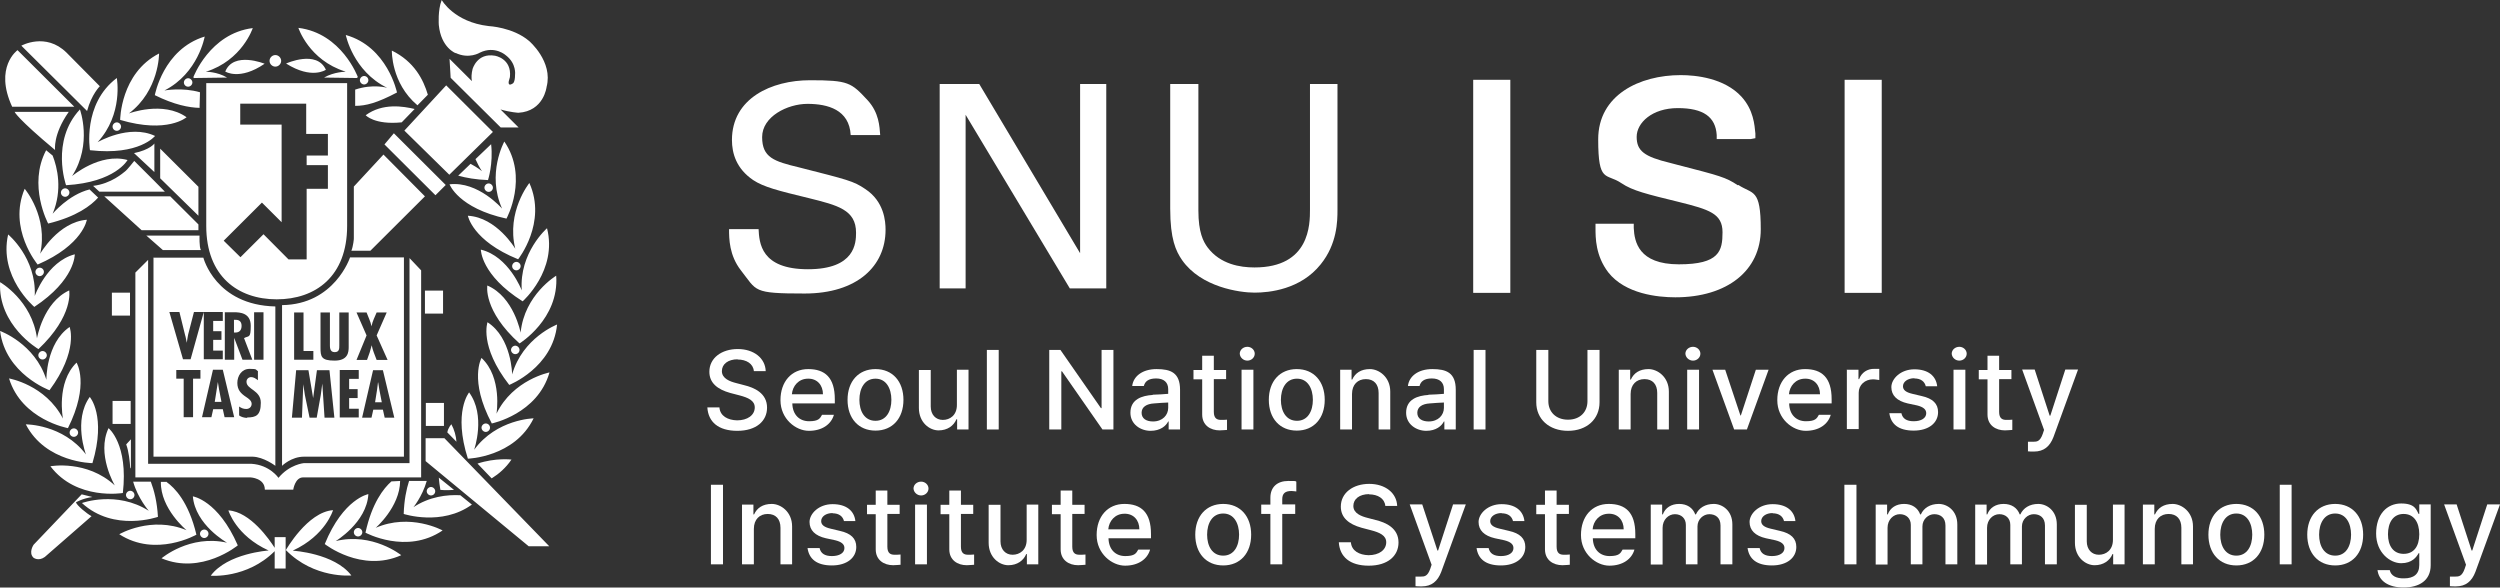
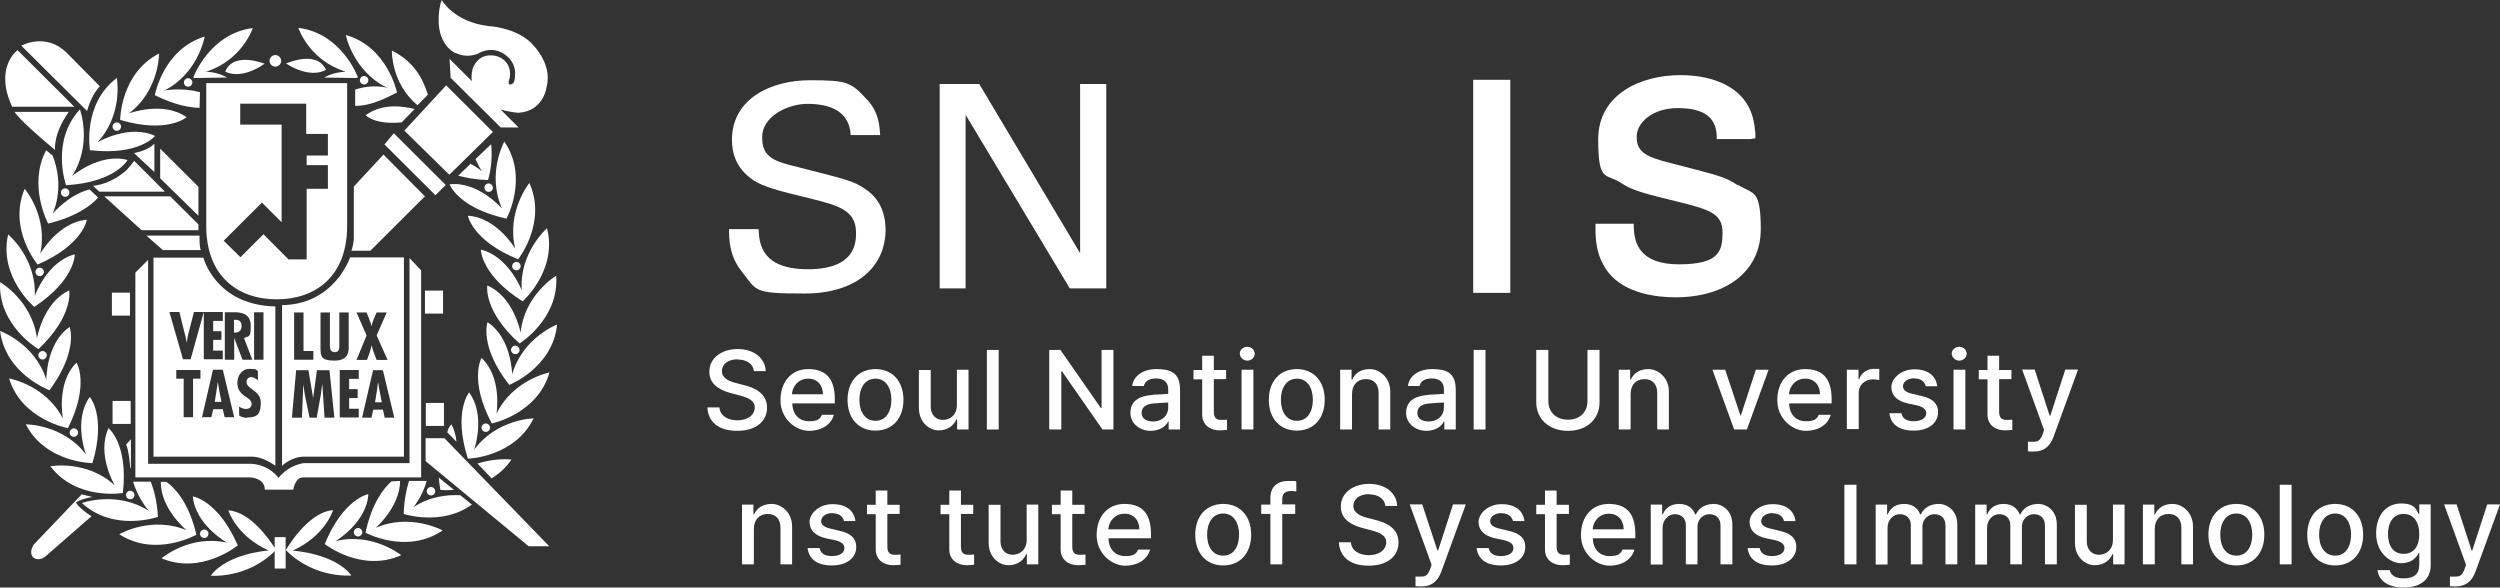
<svg xmlns="http://www.w3.org/2000/svg" width="200" height="47" viewBox="0 0 200 47" fill="none">
  <rect x="0" y="0" width="200" height="47" fill="#333333" stroke="none" />
  <path d="M60.685 18.294C60.738 19.435 60.864 21.539 64.638 21.539C68.413 21.539 68.484 19.435 68.484 18.615C68.484 16.778 66.999 16.422 64.71 15.851C62.205 15.245 61.096 14.959 60.255 14.407C58.914 13.497 58.556 12.285 58.556 11.197C58.556 7.863 61.722 6.419 64.799 6.419C67.876 6.419 68.091 6.597 69.414 8.024C70.327 9.022 70.362 10.127 70.416 10.805H68.055C67.948 8.772 66.212 8.309 64.602 8.309C62.992 8.309 60.971 9.325 60.971 10.966C60.971 12.606 61.919 12.909 63.923 13.39C67.84 14.389 68.269 14.478 69.218 15.12C70.738 16.118 70.845 17.705 70.845 18.383C70.845 21.289 68.574 23.482 64.37 23.482C60.166 23.482 60.577 23.286 59.272 21.628C58.341 20.433 58.324 19.114 58.324 18.329H60.685V18.294Z" fill="white" />
  <path d="M75.174 6.722H78.341L86.408 20.255V6.722H88.501V23.072H85.585L77.249 9.182V23.072H75.174V6.722Z" fill="white" />
-   <path d="M95.871 6.722V16.849C95.871 18.596 96.265 19.328 96.605 19.791C97.624 21.146 99.216 21.396 100.361 21.396C104.798 21.396 104.798 17.937 104.798 16.76V6.722H106.998V16.796C106.998 17.687 106.98 19.506 105.656 21.146C104.046 23.161 101.542 23.411 100.361 23.411C99.181 23.411 96.086 22.983 94.566 20.807C94.065 20.076 93.617 19.131 93.617 16.689V6.722H95.889H95.871Z" fill="white" />
  <path d="M139.018 14.817C138.052 14.175 137.605 14.068 134.153 13.176L133.616 13.034C131.541 12.535 130.933 12.071 130.933 10.948C130.933 9.824 132.167 8.648 134.224 8.648C136.281 8.648 137.247 9.361 137.337 10.805V11.126H140.056L140.431 11.055V10.68C140.36 9.985 140.288 8.808 139.322 7.738C137.945 6.241 135.673 6.009 134.457 6.009C131.165 6.009 127.856 7.596 127.856 11.144C127.856 14.692 128.482 13.818 129.716 14.656C130.611 15.262 131.756 15.53 134.296 16.154C136.729 16.76 137.802 17.081 137.802 18.579C137.802 20.077 137.551 21.146 134.314 21.146C131.076 21.146 130.754 19.328 130.7 18.24V17.901H127.641V18.258C127.641 19.025 127.641 20.451 128.661 21.788C130.02 23.518 132.614 23.785 134.027 23.785C138.177 23.785 140.861 21.646 140.861 18.347C140.861 15.049 140.235 15.566 139.072 14.799L139.018 14.817Z" fill="white" />
-   <path d="M150.538 6.384H147.569V23.429H150.538V6.384Z" fill="white" />
  <path d="M120.826 6.384H117.856V23.429H120.826V6.384Z" fill="white" />
  <path d="M59.021 28.743C58.234 28.743 57.751 29.135 57.751 29.688C57.751 30.294 58.413 30.526 58.914 30.651L59.522 30.811C60.345 31.007 61.364 31.453 61.364 32.612C61.364 33.682 60.506 34.466 58.985 34.466C57.465 34.466 56.66 33.753 56.588 32.594H57.554C57.608 33.29 58.234 33.611 58.967 33.628C59.79 33.628 60.381 33.218 60.381 32.594C60.381 32.042 59.844 31.81 59.164 31.631L58.413 31.435C57.393 31.15 56.749 30.633 56.749 29.741C56.749 28.636 57.733 27.923 59.021 27.923C60.309 27.923 61.221 28.654 61.257 29.688H60.309C60.255 29.1 59.719 28.761 59.003 28.761L59.021 28.743Z" fill="white" />
  <path d="M62.438 32.005C62.438 30.543 63.314 29.527 64.656 29.527C65.998 29.527 66.785 30.205 66.785 31.934V32.273H63.386C63.404 33.182 63.958 33.699 64.728 33.699C65.497 33.699 65.604 33.468 65.765 33.182H66.713C66.499 33.949 65.765 34.466 64.71 34.466C63.654 34.466 62.438 33.503 62.438 32.023V32.005ZM65.837 31.542C65.837 30.811 65.371 30.276 64.638 30.294C63.887 30.294 63.404 30.882 63.35 31.542H65.837Z" fill="white" />
  <path d="M67.804 31.988C67.804 30.508 68.681 29.527 70.04 29.527C71.4 29.527 72.276 30.508 72.276 31.988C72.276 33.468 71.4 34.448 70.04 34.448C68.681 34.448 67.804 33.468 67.804 31.988ZM70.04 33.664C70.899 33.664 71.311 32.897 71.311 31.988C71.311 31.078 70.899 30.294 70.04 30.294C69.164 30.294 68.752 31.078 68.752 31.988C68.752 32.897 69.164 33.664 70.04 33.664Z" fill="white" />
  <path d="M76.552 29.581H77.482V34.359H76.57V33.539H76.516C76.301 34.056 75.8 34.431 75.085 34.431C74.369 34.431 73.511 33.807 73.511 32.63V29.599H74.459V32.523C74.459 33.165 74.852 33.593 75.425 33.593C75.997 33.593 76.552 33.218 76.552 32.398V29.581Z" fill="white" />
  <path d="M79.897 34.359H78.949V27.994H79.897V34.359Z" fill="white" />
  <path d="M89.092 34.359H88.197L84.959 29.706H84.906V34.359H83.94V27.994H84.834L88.072 32.648H88.126V27.994H89.074V34.359H89.092Z" fill="white" />
  <path d="M92.204 31.578C92.526 31.578 93.242 31.524 93.456 31.506V31.132C93.456 30.597 93.117 30.276 92.49 30.276C91.864 30.276 91.596 30.526 91.507 30.882H90.576C90.666 30.098 91.399 29.527 92.526 29.527C93.653 29.527 94.404 29.812 94.404 31.185V34.359H93.492V33.717H93.456C93.278 34.074 92.83 34.466 92.043 34.466C91.256 34.466 90.433 33.949 90.433 33.022C90.433 31.934 91.363 31.649 92.222 31.595L92.204 31.578ZM92.24 33.717C93.009 33.717 93.456 33.2 93.456 32.63V32.202C93.242 32.202 92.544 32.255 92.329 32.273C91.721 32.309 91.328 32.558 91.328 33.022C91.328 33.485 91.703 33.717 92.24 33.717Z" fill="white" />
  <path d="M98.089 30.329H97.106V32.95C97.106 33.485 97.374 33.592 97.678 33.592C97.821 33.592 98.018 33.592 98.161 33.574V34.394C98.036 34.394 97.839 34.43 97.571 34.43C96.837 34.43 96.175 34.02 96.175 33.164V30.347H95.478V29.598H96.175V28.457H97.106V29.598H98.089V30.347V30.329Z" fill="white" />
  <path d="M99.789 27.744C100.111 27.744 100.379 27.994 100.379 28.297C100.379 28.6 100.111 28.85 99.789 28.85C99.467 28.85 99.198 28.6 99.181 28.297C99.181 27.994 99.449 27.744 99.789 27.744ZM99.324 29.581H100.272V34.359H99.324V29.581Z" fill="white" />
  <path d="M101.506 31.988C101.506 30.508 102.383 29.527 103.742 29.527C105.102 29.527 105.978 30.508 105.978 31.988C105.978 33.468 105.102 34.448 103.742 34.448C102.383 34.448 101.506 33.468 101.506 31.988ZM103.76 33.664C104.619 33.664 105.03 32.897 105.03 31.988C105.03 31.078 104.619 30.294 103.76 30.294C102.884 30.294 102.472 31.078 102.472 31.988C102.472 32.897 102.884 33.664 103.76 33.664Z" fill="white" />
  <path d="M108.161 34.359H107.213V29.581H108.125V30.365H108.179C108.411 29.848 108.876 29.527 109.592 29.527C110.307 29.527 111.22 30.151 111.22 31.328V34.359H110.289V31.435C110.289 30.74 109.914 30.329 109.27 30.329C108.626 30.329 108.161 30.757 108.161 31.524V34.359Z" fill="white" />
  <path d="M114.261 31.578C114.583 31.578 115.298 31.524 115.513 31.506V31.132C115.513 30.597 115.173 30.276 114.547 30.276C113.921 30.276 113.652 30.526 113.563 30.882H112.633C112.722 30.098 113.456 29.527 114.583 29.527C115.71 29.527 116.461 29.812 116.461 31.185V34.359H115.549V33.717H115.513C115.334 34.074 114.887 34.466 114.1 34.466C113.313 34.466 112.49 33.949 112.49 33.022C112.49 31.934 113.42 31.649 114.279 31.595L114.261 31.578ZM114.296 33.717C115.066 33.717 115.513 33.2 115.513 32.63V32.202C115.298 32.202 114.601 32.255 114.386 32.273C113.778 32.309 113.384 32.558 113.384 33.022C113.384 33.485 113.76 33.717 114.296 33.717Z" fill="white" />
  <path d="M118.84 34.359H117.892V27.994H118.84V34.359Z" fill="white" />
  <path d="M127.963 27.994V32.184C127.963 33.521 126.961 34.466 125.441 34.466C123.92 34.466 122.901 33.521 122.901 32.184V27.994H123.867V32.095C123.867 32.951 124.475 33.575 125.441 33.575C126.407 33.575 126.997 32.951 126.997 32.095V27.994H127.963Z" fill="white" />
  <path d="M130.45 34.359H129.502V29.581H130.414V30.365H130.468C130.7 29.848 131.165 29.527 131.881 29.527C132.596 29.527 133.509 30.151 133.509 31.328V34.359H132.578V31.435C132.578 30.74 132.203 30.329 131.559 30.329C130.915 30.329 130.45 30.757 130.45 31.524V34.359Z" fill="white" />
-   <path d="M135.441 27.744C135.763 27.744 136.031 27.994 136.031 28.297C136.031 28.6 135.763 28.85 135.441 28.85C135.119 28.85 134.85 28.6 134.832 28.297C134.832 27.994 135.101 27.744 135.441 27.744ZM134.975 29.581H135.924V34.359H134.975V29.581Z" fill="white" />
  <path d="M139.752 34.359H138.732L136.997 29.581H138.016L139.233 33.236H139.269L140.467 29.581H141.487L139.752 34.359Z" fill="white" />
  <path d="M142.184 32.005C142.184 30.543 143.061 29.527 144.403 29.527C145.744 29.527 146.531 30.205 146.531 31.934V32.273H143.133C143.15 33.182 143.705 33.699 144.474 33.699C145.243 33.699 145.351 33.468 145.512 33.182H146.46C146.245 33.949 145.512 34.466 144.456 34.466C143.401 34.466 142.184 33.503 142.184 32.023V32.005ZM145.601 31.542C145.601 30.811 145.136 30.276 144.403 30.294C143.651 30.294 143.168 30.882 143.115 31.542H145.601Z" fill="white" />
  <path d="M147.766 29.581H148.678V30.33H148.732C148.911 29.812 149.394 29.491 149.948 29.509C150.055 29.509 150.252 29.509 150.342 29.509V30.401C150.27 30.401 150.038 30.347 149.841 30.347C149.197 30.347 148.696 30.793 148.696 31.417V34.324H147.748V29.545L147.766 29.581Z" fill="white" />
  <path d="M153.15 30.258C152.613 30.258 152.238 30.543 152.238 30.9C152.238 31.185 152.452 31.381 152.989 31.506L153.74 31.684C154.617 31.881 155.046 32.291 155.046 32.968C155.046 33.824 154.313 34.448 153.096 34.448C151.88 34.448 151.272 33.931 151.147 33.057H152.113C152.202 33.485 152.524 33.699 153.096 33.699C153.705 33.699 154.098 33.45 154.098 33.057C154.098 32.754 153.866 32.558 153.365 32.433L152.613 32.273C151.755 32.077 151.308 31.631 151.308 30.971C151.308 30.312 152.041 29.545 153.15 29.545C154.259 29.545 154.885 30.08 154.975 30.9H154.062C153.973 30.526 153.669 30.276 153.15 30.276V30.258Z" fill="white" />
  <path d="M156.746 27.744C157.068 27.744 157.336 27.994 157.336 28.297C157.336 28.6 157.068 28.85 156.746 28.85C156.424 28.85 156.155 28.6 156.137 28.297C156.137 27.994 156.406 27.744 156.746 27.744ZM156.281 29.581H157.229V34.359H156.281V29.581Z" fill="white" />
  <path d="M160.914 30.329H159.93V32.95C159.93 33.485 160.198 33.592 160.502 33.592C160.645 33.592 160.842 33.592 160.985 33.574V34.394C160.86 34.394 160.663 34.43 160.395 34.43C159.661 34.43 159 34.02 159 33.164V30.347H158.302V29.598H159V28.457H159.93V29.598H160.914V30.347V30.329Z" fill="white" />
  <path d="M162.237 36.124V35.339C162.345 35.339 162.524 35.339 162.667 35.339C162.953 35.339 163.203 35.322 163.418 34.715L163.525 34.394L161.772 29.562H162.774L163.973 33.253H164.026L165.225 29.562H166.244L164.277 34.965C163.99 35.714 163.507 36.124 162.72 36.124C162.524 36.124 162.345 36.124 162.219 36.106L162.237 36.124Z" fill="white" />
-   <path d="M57.84 45.147H56.874V38.781H57.84V45.147Z" fill="white" />
  <path d="M60.309 45.146H59.361V40.368H60.273V41.152H60.327C60.559 40.635 61.025 40.314 61.74 40.314C62.456 40.314 63.368 40.938 63.368 42.115V45.146H62.438V42.222C62.438 41.527 62.062 41.117 61.418 41.117C60.774 41.117 60.309 41.545 60.309 42.311V45.146Z" fill="white" />
  <path d="M66.606 41.045C66.069 41.045 65.694 41.331 65.694 41.687C65.694 41.972 65.908 42.169 66.445 42.293L67.196 42.472C68.073 42.668 68.502 43.078 68.502 43.755C68.502 44.611 67.769 45.235 66.552 45.235C65.336 45.235 64.728 44.718 64.602 43.845H65.568C65.658 44.273 65.98 44.486 66.552 44.486C67.16 44.486 67.554 44.237 67.554 43.845C67.554 43.541 67.321 43.345 66.82 43.221L66.069 43.06C65.21 42.864 64.763 42.418 64.763 41.758C64.763 41.099 65.497 40.332 66.606 40.332C67.715 40.332 68.341 40.867 68.43 41.687H67.518C67.429 41.313 67.125 41.063 66.606 41.063V41.045Z" fill="white" />
  <path d="M71.972 41.116H70.989V43.737C70.989 44.272 71.257 44.379 71.561 44.379C71.704 44.379 71.901 44.379 72.044 44.361V45.181C71.919 45.181 71.722 45.217 71.454 45.217C70.72 45.217 70.058 44.807 70.058 43.951V41.134H69.361V40.385H70.058V39.244H70.989V40.385H71.972V41.134V41.116Z" fill="white" />
-   <path d="M73.69 38.531C74.012 38.531 74.28 38.781 74.28 39.084C74.28 39.387 74.012 39.637 73.69 39.637C73.368 39.637 73.099 39.387 73.081 39.084C73.081 38.781 73.35 38.531 73.69 38.531ZM73.207 40.368H74.155V45.146H73.207V40.368Z" fill="white" />
  <path d="M77.858 41.116H76.874V43.737C76.874 44.272 77.142 44.379 77.446 44.379C77.589 44.379 77.786 44.379 77.929 44.361V45.181C77.804 45.181 77.607 45.217 77.339 45.217C76.605 45.217 75.944 44.807 75.944 43.951V41.134H75.246V40.385H75.944V39.244H76.874V40.385H77.858V41.134V41.116Z" fill="white" />
  <path d="M82.133 40.368H83.063V45.147H82.151V44.326H82.097C81.882 44.843 81.382 45.218 80.666 45.218C79.951 45.218 79.092 44.594 79.092 43.417V40.386H80.04V43.31C80.04 43.952 80.434 44.38 81.006 44.38C81.578 44.38 82.133 44.005 82.133 43.185V40.368Z" fill="white" />
  <path d="M86.766 41.116H85.782V43.737C85.782 44.272 86.05 44.379 86.355 44.379C86.498 44.379 86.695 44.379 86.838 44.361V45.181C86.712 45.181 86.516 45.217 86.247 45.217C85.514 45.217 84.852 44.807 84.852 43.951V41.134H84.154V40.385H84.852V39.244H85.782V40.385H86.766V41.134V41.116Z" fill="white" />
  <path d="M87.732 42.793C87.732 41.331 88.609 40.314 89.95 40.314C91.292 40.314 92.079 40.992 92.079 42.721V43.06H88.68C88.698 43.969 89.253 44.486 90.022 44.486C90.791 44.486 90.898 44.255 91.059 43.969H92.007C91.793 44.736 91.059 45.253 90.004 45.253C88.948 45.253 87.732 44.29 87.732 42.81V42.793ZM91.149 42.347C91.149 41.616 90.684 41.081 89.95 41.099C89.199 41.099 88.716 41.687 88.662 42.347H91.149Z" fill="white" />
  <path d="M95.621 42.775C95.621 41.295 96.497 40.314 97.857 40.314C99.216 40.314 100.093 41.295 100.093 42.775C100.093 44.255 99.216 45.235 97.857 45.235C96.497 45.235 95.621 44.255 95.621 42.775ZM97.857 44.451C98.716 44.451 99.127 43.684 99.127 42.775C99.127 41.865 98.716 41.081 97.857 41.081C96.98 41.081 96.569 41.865 96.569 42.775C96.569 43.684 96.98 44.451 97.857 44.451Z" fill="white" />
  <path d="M103.617 41.116H102.58V45.146H101.631V41.116H100.898V40.367H101.631V39.815C101.631 38.959 102.186 38.477 103.062 38.477C103.939 38.477 103.528 38.495 103.706 38.531V39.316C103.528 39.298 103.402 39.28 103.313 39.28C102.812 39.28 102.58 39.476 102.58 39.94V40.35H103.617V41.116Z" fill="white" />
  <path d="M109.538 39.53C108.751 39.53 108.268 39.922 108.268 40.475C108.268 41.081 108.93 41.313 109.431 41.438L110.039 41.598C110.862 41.794 111.881 42.24 111.881 43.399C111.881 44.469 111.023 45.254 109.502 45.254C107.982 45.254 107.177 44.54 107.105 43.381H108.071C108.125 44.077 108.751 44.398 109.484 44.416C110.307 44.416 110.898 44.005 110.898 43.381C110.898 42.829 110.361 42.597 109.681 42.419L108.93 42.222C107.91 41.937 107.266 41.42 107.266 40.529C107.266 39.423 108.25 38.71 109.538 38.71C110.826 38.71 111.738 39.441 111.774 40.475H110.826C110.772 39.887 110.236 39.548 109.52 39.548L109.538 39.53Z" fill="white" />
  <path d="M113.241 46.911V46.127C113.348 46.127 113.527 46.127 113.67 46.127C113.957 46.127 114.207 46.109 114.422 45.502L114.529 45.181L112.776 40.35H113.778L114.994 44.04H115.048L116.246 40.35H117.266L115.298 45.752C115.012 46.501 114.529 46.911 113.742 46.911C113.545 46.911 113.366 46.911 113.241 46.893V46.911Z" fill="white" />
  <path d="M120.128 41.045C119.591 41.045 119.216 41.331 119.216 41.687C119.216 41.972 119.43 42.169 119.967 42.293L120.718 42.472C121.595 42.668 122.024 43.078 122.024 43.755C122.024 44.611 121.291 45.235 120.074 45.235C118.858 45.235 118.25 44.718 118.125 43.845H119.091C119.18 44.273 119.502 44.486 120.074 44.486C120.683 44.486 121.076 44.237 121.076 43.845C121.076 43.541 120.844 43.345 120.343 43.221L119.591 43.06C118.733 42.864 118.286 42.418 118.286 41.758C118.286 41.099 119.019 40.332 120.128 40.332C121.237 40.332 121.863 40.867 121.953 41.687H121.04C120.951 41.313 120.647 41.063 120.128 41.063V41.045Z" fill="white" />
  <path d="M125.512 41.116H124.529V43.737C124.529 44.272 124.797 44.379 125.101 44.379C125.244 44.379 125.441 44.379 125.584 44.361V45.181C125.459 45.181 125.262 45.217 124.994 45.217C124.26 45.217 123.598 44.807 123.598 43.951V41.134H122.901V40.385H123.598V39.244H124.529V40.385H125.512V41.134V41.116Z" fill="white" />
  <path d="M126.478 42.793C126.478 41.331 127.355 40.314 128.697 40.314C130.038 40.314 130.825 40.992 130.825 42.721V43.06H127.427C127.444 43.969 127.999 44.486 128.768 44.486C129.537 44.486 129.645 44.255 129.806 43.969H130.754C130.539 44.736 129.806 45.253 128.75 45.253C127.695 45.253 126.478 44.29 126.478 42.81V42.793ZM129.895 42.347C129.895 41.616 129.43 41.081 128.697 41.099C127.945 41.099 127.462 41.687 127.409 42.347H129.895Z" fill="white" />
  <path d="M132.06 40.368H132.972V41.152H133.026C133.222 40.617 133.705 40.314 134.331 40.314C134.958 40.314 135.423 40.617 135.619 41.152H135.673C135.906 40.635 136.424 40.314 137.104 40.314C137.784 40.314 138.589 40.849 138.589 41.955V45.146H137.641V42.044C137.641 41.402 137.229 41.135 136.746 41.135C136.263 41.135 135.798 41.545 135.798 42.115V45.146H134.868V41.99C134.868 41.473 134.51 41.135 133.992 41.135C133.473 41.135 133.008 41.58 133.008 42.222V45.164H132.06V40.368Z" fill="white" />
  <path d="M141.809 41.045C141.272 41.045 140.897 41.331 140.897 41.687C140.897 41.972 141.111 42.169 141.648 42.293L142.399 42.472C143.276 42.668 143.705 43.078 143.705 43.755C143.705 44.611 142.972 45.235 141.755 45.235C140.539 45.235 139.931 44.718 139.805 43.845H140.771C140.861 44.273 141.183 44.486 141.755 44.486C142.363 44.486 142.757 44.237 142.757 43.845C142.757 43.541 142.524 43.345 142.023 43.221L141.272 43.06C140.414 42.864 139.966 42.418 139.966 41.758C139.966 41.099 140.7 40.332 141.809 40.332C142.918 40.332 143.544 40.867 143.633 41.687H142.721C142.632 41.313 142.328 41.063 141.809 41.063V41.045Z" fill="white" />
  <path d="M148.517 45.147H147.551V38.781H148.517V45.147Z" fill="white" />
  <path d="M150.055 40.368H150.968V41.152H151.021C151.218 40.617 151.701 40.314 152.327 40.314C152.953 40.314 153.418 40.617 153.615 41.152H153.669C153.901 40.635 154.42 40.314 155.1 40.314C155.78 40.314 156.585 40.849 156.585 41.955V45.146H155.637V42.044C155.637 41.402 155.225 41.135 154.742 41.135C154.259 41.135 153.794 41.545 153.794 42.115V45.146H152.864V41.99C152.864 41.473 152.506 41.135 151.987 41.135C151.469 41.135 151.004 41.58 151.004 42.222V45.164H150.055V40.368Z" fill="white" />
  <path d="M158.016 40.368H158.928V41.152H158.982C159.179 40.617 159.662 40.314 160.288 40.314C160.914 40.314 161.379 40.617 161.576 41.152H161.629C161.862 40.635 162.381 40.314 163.06 40.314C163.74 40.314 164.545 40.849 164.545 41.955V45.146H163.597V42.044C163.597 41.402 163.186 41.135 162.703 41.135C162.22 41.135 161.754 41.545 161.754 42.115V45.146H160.824V41.99C160.824 41.473 160.466 41.135 159.948 41.135C159.429 41.135 158.964 41.58 158.964 42.222V45.164H158.016V40.368Z" fill="white" />
  <path d="M169.035 40.368H169.965V45.147H169.053V44.326H168.999C168.785 44.843 168.284 45.218 167.568 45.218C166.853 45.218 165.994 44.594 165.994 43.417V40.386H166.942V43.31C166.942 43.952 167.336 44.38 167.908 44.38C168.48 44.38 169.035 44.005 169.035 43.185V40.368Z" fill="white" />
  <path d="M172.38 45.146H171.432V40.368H172.344V41.152H172.398C172.631 40.635 173.096 40.314 173.811 40.314C174.527 40.314 175.439 40.938 175.439 42.115V45.146H174.509V42.222C174.509 41.527 174.133 41.117 173.489 41.117C172.845 41.117 172.38 41.545 172.38 42.311V45.146Z" fill="white" />
  <path d="M176.673 42.775C176.673 41.295 177.55 40.314 178.909 40.314C180.269 40.314 181.146 41.295 181.146 42.775C181.146 44.255 180.269 45.235 178.909 45.235C177.55 45.235 176.673 44.255 176.673 42.775ZM178.909 44.451C179.768 44.451 180.18 43.684 180.18 42.775C180.18 41.865 179.768 41.081 178.909 41.081C178.033 41.081 177.621 41.865 177.621 42.775C177.621 43.684 178.033 44.451 178.909 44.451Z" fill="white" />
  <path d="M183.328 45.147H182.38V38.781H183.328V45.147Z" fill="white" />
  <path d="M184.58 42.775C184.58 41.295 185.457 40.314 186.816 40.314C188.176 40.314 189.052 41.295 189.052 42.775C189.052 44.255 188.176 45.235 186.816 45.235C185.457 45.235 184.58 44.255 184.58 42.775ZM186.816 44.451C187.675 44.451 188.086 43.684 188.086 42.775C188.086 41.865 187.675 41.081 186.816 41.081C185.94 41.081 185.528 41.865 185.528 42.775C185.528 43.684 185.94 44.451 186.816 44.451Z" fill="white" />
  <path d="M190.215 45.609H191.181C191.27 46.055 191.7 46.287 192.326 46.269C193.077 46.269 193.542 45.948 193.542 45.199V44.254H193.489C193.328 44.557 192.97 45.057 192.093 45.057C191.217 45.057 190.09 44.219 190.09 42.685C190.09 41.152 190.948 40.278 192.093 40.278C193.238 40.278 193.31 40.813 193.489 41.116H193.542V40.35H194.455V45.217C194.455 46.447 193.524 47 192.29 47C191.056 47 190.286 46.465 190.197 45.574L190.215 45.609ZM192.29 44.308C193.095 44.308 193.542 43.719 193.542 42.739C193.542 41.758 193.095 41.116 192.29 41.116C191.449 41.116 191.038 41.812 191.038 42.739C191.038 43.666 191.467 44.308 192.29 44.308Z" fill="white" />
  <path d="M195.993 46.911V46.127C196.1 46.127 196.279 46.127 196.422 46.127C196.709 46.127 196.959 46.109 197.174 45.502L197.281 45.181L195.528 40.35H196.53L197.728 44.04H197.782L198.98 40.35H200L198.032 45.752C197.746 46.501 197.263 46.911 196.476 46.911C196.279 46.911 196.1 46.911 195.975 46.893L195.993 46.911Z" fill="white" />
  <path d="M26.071 5.581C25.337 3.958 22.887 5.082 22.887 5.082C24.944 6.383 26.071 5.581 26.071 5.581ZM22.028 5.331C22.278 5.331 22.493 5.117 22.493 4.868C22.493 4.618 22.278 4.404 22.028 4.404C21.777 4.404 21.563 4.618 21.563 4.868C21.563 5.117 21.777 5.331 22.028 5.331ZM27.627 5.741C27.627 5.741 26.733 5.741 25.927 6.205L28.539 6.241L28.629 6.169C28.629 6.169 27.341 2.657 23.87 2.229C23.87 2.229 24.711 4.814 27.627 5.723M29.469 6.419C29.469 6.223 29.308 6.08 29.13 6.08C28.951 6.08 28.79 6.241 28.79 6.419C28.79 6.597 28.951 6.758 29.13 6.758C29.308 6.758 29.469 6.597 29.469 6.419ZM15.552 6.241L18.164 6.205C17.359 5.723 16.465 5.741 16.465 5.741C19.38 4.832 20.221 2.247 20.221 2.247C16.769 2.675 15.463 6.187 15.463 6.187L15.552 6.258M14.711 6.597C14.711 6.793 14.872 6.936 15.051 6.936C15.23 6.936 15.391 6.775 15.391 6.597C15.391 6.419 15.23 6.258 15.051 6.258C14.872 6.258 14.711 6.419 14.711 6.597ZM14.926 9.379C13.048 8.041 10.311 9.075 10.311 9.075C12.744 7.239 12.726 4.279 12.726 4.279C9.631 5.866 9.613 9.593 9.613 9.593C13.406 10.716 14.926 9.379 14.926 9.379ZM15.964 8.648L15.999 7.382C14.586 6.972 13.155 7.239 13.155 7.239C15.874 5.848 16.375 2.924 16.375 2.924C13.048 3.94 12.386 7.613 12.386 7.613C13.924 8.38 15.123 8.612 15.982 8.63M30.972 7.025C30.972 7.025 29.845 6.686 28.414 7.168V8.469C29.273 8.469 30.167 8.237 31.759 7.399C31.759 7.399 31.008 3.744 27.663 2.799C27.663 2.799 28.235 5.688 30.972 7.025ZM18.021 5.723C18.021 5.723 19.166 6.472 21.169 5.099C21.169 5.099 18.683 4.083 18.021 5.723ZM35.444 23.25H33.995V25.087H35.444V23.25ZM31.509 10.662L30.757 11.554L34.836 15.619L35.659 14.799L31.509 10.662ZM39.433 10.555L35.695 6.829L32.349 10.448L35.945 13.979L39.433 10.555ZM9.005 10.127C9.005 10.324 9.166 10.466 9.345 10.466C9.524 10.466 9.685 10.306 9.685 10.127C9.685 9.949 9.524 9.789 9.345 9.789C9.166 9.789 9.005 9.949 9.005 10.127ZM36.643 14.05C37.287 14.228 38.074 14.371 39.04 14.407C39.04 14.407 39.469 13.105 39.29 11.536L38.038 12.731C38.181 13.052 38.342 13.373 38.557 13.694C38.557 13.694 38.217 13.408 37.644 13.105L36.643 14.068V14.05ZM35.516 32.237H34.067V34.073H35.516V32.237ZM33.387 8.434L34.228 7.578C33.87 6.365 33.136 4.921 31.348 4.047C31.348 4.047 31.276 6.633 33.387 8.416M40.972 21.289C40.972 21.485 41.133 21.628 41.312 21.628C41.49 21.628 41.651 21.467 41.651 21.289C41.651 21.111 41.49 20.95 41.312 20.95C41.133 20.95 40.972 21.111 40.972 21.289ZM36.428 4.226C37.519 4.761 38.396 4.208 38.396 4.208C39.612 3.62 40.489 4.44 40.489 4.44C41.33 5.099 41.204 5.973 41.204 5.973C41.204 6.633 41.008 6.686 41.008 6.686C40.596 6.954 40.703 6.49 40.703 6.49L40.793 6.169C40.954 4.671 39.594 4.458 39.594 4.458C38.163 4.208 37.805 5.527 37.805 5.527C37.716 5.884 37.698 6.223 37.752 6.49L35.963 4.707L36.052 6.223L40.059 10.199H41.49L40.041 8.755C40.811 8.986 41.473 9.022 41.473 9.022C43.512 8.897 43.727 6.954 43.727 6.954C44.263 4.921 42.331 3.281 42.331 3.281C41.043 2.175 39.093 2.086 39.093 2.086C36.321 1.765 35.337 0 35.337 0C35.015 0.802 35.104 1.997 35.104 1.997C35.283 3.833 36.464 4.261 36.464 4.261M41.455 20.736C41.455 20.736 43.78 17.812 42.349 14.639C42.349 14.639 40.489 16.939 41.222 19.898C41.222 19.898 39.737 17.384 37.43 17.259C37.43 17.259 37.788 19.256 41.437 20.736M39.093 15.352C39.29 15.352 39.433 15.191 39.433 15.013C39.433 14.835 39.272 14.674 39.093 14.674C38.914 14.674 38.754 14.835 38.754 15.013C38.754 15.191 38.914 15.352 39.093 15.352ZM32.135 9.789L33.172 8.719C32.278 8.505 30.614 8.22 29.255 9.218C29.255 9.218 29.952 10.003 32.117 9.789M40.525 17.473C40.525 17.473 42.313 14.193 40.346 11.322C40.346 11.322 38.914 13.907 40.167 16.689C40.167 16.689 38.253 14.478 35.963 14.745C35.963 14.745 36.661 16.653 40.525 17.491M28.307 42.578C28.307 42.774 28.468 42.917 28.646 42.917C28.825 42.917 28.986 42.756 28.986 42.578C28.986 42.4 28.825 42.239 28.646 42.239C28.468 42.239 28.307 42.4 28.307 42.578ZM30.042 42.239C30.042 42.239 31.992 40.563 32.01 38.477L31.312 38.513C30.686 39.066 29.756 40.242 29.237 42.614C29.237 42.614 32.528 44.397 35.408 42.435C35.408 42.435 32.815 41.009 30.024 42.239M26.822 43.309C26.822 43.309 29.344 41.812 29.469 39.529C29.469 39.529 27.466 39.886 25.981 43.523C25.981 43.523 28.915 45.841 32.099 44.415C32.099 44.415 29.791 42.56 26.84 43.291M23.441 44.04C26.053 42.828 26.643 40.813 26.643 40.813C24.604 40.956 22.869 44.005 22.869 44.005C25.14 46.322 28.11 46.037 28.11 46.037C26.75 44.254 23.459 44.058 23.459 44.058M21.974 42.97V43.826C21.581 43.202 20.024 40.938 18.271 40.831C18.271 40.831 18.862 42.846 21.491 44.04C21.491 44.04 18.2 44.254 16.858 46.055C16.858 46.055 19.738 46.322 21.974 44.094V45.484H22.851V42.97H21.974ZM34.049 35.054V36.89L42.295 43.701H43.941L35.551 35.054H34.049ZM33.029 40.635C33.029 40.635 33.781 39.743 34.138 38.477H32.725C32.511 39.137 32.332 40.011 32.296 41.116C32.296 41.116 35.337 42.115 37.752 40.367L36.822 39.618C35.784 39.565 34.353 39.708 33.011 40.617M16.679 42.703C16.679 42.507 16.518 42.364 16.339 42.364C16.16 42.364 15.999 42.525 15.999 42.703C15.999 42.881 16.16 43.042 16.339 43.042C16.518 43.042 16.679 42.881 16.679 42.703ZM39.719 33.093C39.719 33.093 40.203 30.204 38.521 28.635C38.521 28.635 37.501 30.4 39.344 33.877C39.344 33.877 43.011 33.128 43.959 29.794C43.959 29.794 41.043 30.365 39.719 33.093ZM36.321 39.19L35.104 38.21C35.122 38.513 35.176 38.852 35.23 39.19C35.23 39.19 35.659 39.244 36.321 39.19ZM34.478 39.636C34.675 39.636 34.818 39.476 34.818 39.297C34.818 39.119 34.657 38.959 34.478 38.959C34.299 38.959 34.138 39.119 34.138 39.297C34.138 39.476 34.299 39.636 34.478 39.636ZM5.57 34.608C5.57 34.804 5.731 34.947 5.91 34.947C6.089 34.947 6.25 34.786 6.25 34.608C6.25 34.43 6.089 34.269 5.91 34.269C5.731 34.269 5.57 34.43 5.57 34.608ZM3.066 27.94C5.928 25.23 5.535 23.233 5.535 23.233C3.442 24.195 2.959 27.066 2.959 27.066C2.565 24.035 0.007 22.573 0.007 22.573C-0.172 26.032 3.066 27.922 3.066 27.922M3.066 28.421C3.066 28.617 3.227 28.76 3.406 28.76C3.585 28.76 3.746 28.599 3.746 28.421C3.746 28.243 3.585 28.082 3.406 28.082C3.227 28.082 3.066 28.243 3.066 28.421ZM7.985 6.9L5.32 4.208C3.656 2.568 1.707 3.655 1.707 3.655L6.966 8.879C7.324 7.542 7.985 6.9 7.985 6.9ZM5.946 8.541L1.402 4.012C1.402 4.012 -0.494 5.367 0.973 8.541H5.946ZM3.96 31.22C6.304 28.047 5.57 26.157 5.57 26.157C3.674 27.458 3.71 30.382 3.71 30.382C2.798 27.476 0.007 26.478 0.007 26.478C0.436 29.919 3.96 31.22 3.96 31.22ZM6.071 40.189C6.071 40.189 6.608 39.868 7.395 39.761L6.536 39.547L2.69 43.577C2.69 43.577 2.261 44.201 2.673 44.611C2.673 44.611 3.066 44.932 3.585 44.557L7.324 41.294C6.948 41.098 6.125 40.421 6.071 40.171M13.352 38.549H12.869C12.833 40.706 14.926 42.418 14.926 42.418C12.1 41.241 9.542 42.739 9.542 42.739C12.457 44.629 15.713 42.774 15.713 42.774C15.087 40.135 13.96 39.012 13.334 38.566M5.427 34.269C7.198 30.739 6.125 29.009 6.125 29.009C4.479 30.614 5.034 33.485 5.034 33.485C3.639 30.775 0.723 30.275 0.723 30.275C1.742 33.592 5.445 34.252 5.445 34.252M15.427 39.69C15.606 41.99 18.164 43.416 18.164 43.416C15.177 42.739 12.923 44.664 12.923 44.664C16.125 46.019 19.023 43.63 19.023 43.63C17.448 40.011 15.427 39.708 15.427 39.708M7.216 12.018C11.152 12.463 12.404 10.876 12.404 10.876C10.329 9.896 7.807 11.376 7.807 11.376C9.882 9.129 9.345 6.241 9.345 6.241C6.572 8.327 7.198 12.018 7.198 12.018M7.395 37.051C8.522 33.271 7.18 31.755 7.18 31.755C5.839 33.627 6.876 36.355 6.876 36.355C5.034 33.931 2.064 33.948 2.064 33.948C3.656 37.033 7.395 37.051 7.395 37.051ZM36.106 33.948C36.106 33.948 35.856 34.198 35.784 34.59L36.517 35.339C36.482 34.876 36.356 34.394 36.106 33.931M11.688 18.828L13.03 20.005H16.071C15.928 19.773 15.964 18.846 15.964 18.846H11.688V18.828ZM19.219 9.985V8.291H24.496V10.716H26.232V12.445H24.532V13.212H26.232V15.102H24.532V20.754H23.083L21.08 18.739L19.237 20.576L17.896 19.256L20.954 16.207L22.529 17.777V9.967H19.201L19.219 9.985ZM16.5 18.08C16.5 22.091 19.023 23.946 22.135 23.946C25.248 23.946 27.77 22.109 27.77 18.08V6.651H16.5C16.5 6.651 16.5 14.086 16.5 18.08ZM12.35 11.482C12.35 11.482 12.01 11.982 10.722 12.249L12.35 13.765V11.482ZM26.768 28.172C27.144 28.172 27.144 27.904 27.144 27.619V24.998H27.895V27.761C27.895 28.172 27.842 28.849 26.768 28.849C25.695 28.849 25.641 28.528 25.641 27.815V24.998H26.393V27.458C26.393 27.744 26.357 28.172 26.768 28.172ZM28.7 29.616V30.311H27.931V31.131H28.611V31.845H27.931V32.7H28.7V33.396H27.18V29.598H28.682L28.7 29.616ZM28.486 24.998H29.326L29.541 25.533C29.613 25.711 29.684 25.907 29.72 26.103C29.756 25.907 29.827 25.711 29.899 25.533L30.131 24.998H30.936L30.131 26.834L31.008 28.796H30.131L29.899 28.189C29.827 27.993 29.773 27.815 29.738 27.619C29.684 27.815 29.63 27.993 29.577 28.189L29.362 28.796H28.521L29.326 26.834L28.521 24.998H28.486ZM30.775 33.413L30.632 32.772H29.863L29.72 33.413H28.968L29.845 29.616H30.632L31.544 33.413H30.739H30.775ZM25.963 33.413L25.784 30.686L25.659 31.613L25.337 33.413H24.765L24.389 31.595L24.264 30.757V30.686L24.157 33.413H23.352L23.692 29.616H24.675L25.051 31.845L25.355 29.616H26.357L26.75 33.413H25.963ZM23.53 24.998H24.282V28.082H25.069V28.778H23.53V24.998ZM22.564 24.409V37.265C22.564 37.265 23.298 36.534 24.317 36.534H32.314V20.594H28.003C28.003 20.594 26.768 24.356 22.564 24.409ZM19.327 26.067C19.327 25.8 19.201 25.568 18.826 25.586H18.718V26.602H18.844C19.184 26.602 19.327 26.371 19.327 26.067ZM30.239 30.596L30.167 31.167L30.006 32.183H30.543L30.346 31.167L30.256 30.596H30.239ZM10.007 13.711C9.864 13.818 8.916 14.692 7.449 14.87L7.95 15.334H13.191C13.191 15.316 11.563 13.694 11.563 13.694L10.74 12.873C10.74 12.873 10.15 13.622 10.007 13.711ZM39.201 34.216C39.201 34.02 39.04 33.877 38.861 33.877C38.682 33.877 38.521 34.038 38.521 34.216C38.521 34.394 38.682 34.555 38.861 34.555C39.04 34.555 39.201 34.394 39.201 34.216ZM41.222 28.332C41.419 28.332 41.562 28.172 41.562 27.993C41.562 27.815 41.401 27.654 41.222 27.654C41.043 27.654 40.882 27.815 40.882 27.993C40.882 28.172 41.043 28.332 41.222 28.332ZM39.004 25.764C39.004 25.764 38.306 27.672 40.739 30.793C40.739 30.793 44.227 29.42 44.567 25.961C44.567 25.961 41.812 27.012 40.972 29.954C40.972 29.954 40.936 27.03 39.004 25.782M41.651 26.62C41.651 26.62 41.115 23.75 38.986 22.84C38.986 22.84 38.628 24.837 41.562 27.476C41.562 27.476 44.746 25.515 44.496 22.056C44.496 22.056 41.956 23.571 41.651 26.602M37.537 31.381C37.537 31.381 36.231 32.932 37.43 36.694C37.43 36.694 41.169 36.587 42.689 33.467C42.689 33.467 39.737 33.52 37.931 35.981C37.931 35.981 38.897 33.235 37.519 31.381M41.741 23.233C41.741 23.233 40.703 20.505 38.467 19.97C38.467 19.97 38.467 22.002 41.812 24.106C41.812 24.106 44.621 21.628 43.762 18.258C43.762 18.258 41.526 20.201 41.741 23.233ZM39.344 38.263C39.916 37.907 40.471 37.425 40.918 36.766C40.918 36.766 39.666 36.605 38.199 37.087L39.326 38.263H39.344ZM17.52 31.131L17.43 30.561L17.341 31.131L17.18 32.148H17.717L17.52 31.131ZM6.393 8.755C4.032 11.286 5.284 14.817 5.284 14.817C9.238 14.585 10.204 12.802 10.204 12.802C7.985 12.196 5.767 14.086 5.767 14.086C7.413 11.518 6.393 8.755 6.393 8.755ZM21.187 39.173H23.459C23.459 39.173 23.602 38.192 24.246 38.192H33.691V21.628L32.761 20.647V37.051H24.3C24.3 37.051 23.155 37.158 22.278 38.228C22.278 38.228 21.581 37.194 20.114 37.104H11.849V20.79L10.83 21.806V38.192H20.042C20.042 38.192 21.187 38.245 21.187 39.173ZM3.513 21.753C3.513 21.556 3.352 21.414 3.173 21.414C2.995 21.414 2.834 21.574 2.834 21.753C2.834 21.931 2.995 22.091 3.173 22.091C3.352 22.091 3.513 21.931 3.513 21.753ZM3.209 20.326C3.889 17.349 1.975 15.102 1.975 15.102C0.615 18.294 3.012 21.164 3.012 21.164C6.644 19.595 6.948 17.58 6.948 17.58C4.658 17.759 3.209 20.308 3.209 20.308M0.651 18.757C-0.118 22.145 2.744 24.552 2.744 24.552C6.036 22.377 5.982 20.344 5.982 20.344C3.746 20.933 2.78 23.678 2.78 23.678C2.923 20.629 0.651 18.757 0.651 18.757ZM4.408 12.018C4.408 12.018 4.211 10.787 5.499 8.951H1.17C1.17 8.951 1.349 9.45 4.426 12.018M15.874 18.418V17.955L13.62 15.708H8.343L11.331 18.418H15.892H15.874ZM10.436 37.425C10.436 37.586 10.472 37.39 10.472 37.39V35.143L10.096 35.553C10.311 36.124 10.382 36.926 10.418 37.425M4.873 15.405C4.873 15.601 5.034 15.744 5.213 15.744C5.392 15.744 5.553 15.584 5.553 15.405C5.553 15.227 5.392 15.066 5.213 15.066C5.034 15.066 4.873 15.227 4.873 15.405ZM10.418 39.939C10.615 39.939 10.758 39.779 10.758 39.6C10.758 39.422 10.597 39.262 10.418 39.262C10.239 39.262 10.078 39.422 10.078 39.6C10.078 39.779 10.239 39.939 10.418 39.939ZM12.815 14.264L15.874 17.259V14.942L12.815 11.893V14.264ZM10.454 32.076H9.005V33.913H10.454V32.076ZM30.686 12.356L28.307 14.924V19.043C28.325 19.043 28.253 19.72 28.11 20.059H29.63L33.995 15.708L30.668 12.356H30.686ZM17.824 24.98V25.675H17.055V26.495H17.717V27.191H17.055V28.047H17.824V28.742H16.303V24.962L15.248 28.742H14.64L13.549 24.962H14.354L14.801 26.781C14.872 26.995 14.89 27.209 14.944 27.423C14.98 27.209 14.998 26.995 15.051 26.763L15.516 24.962H17.806L17.824 24.98ZM18.772 33.378H17.967L17.824 32.736H17.055L16.912 33.378H16.16L17.037 29.58H17.824L18.736 33.378H18.772ZM17.967 24.98H18.718C19.201 24.98 20.06 25.033 20.06 26.067C20.06 27.102 19.899 26.834 19.523 27.048L20.185 28.778H19.398L18.736 27.03V28.778H17.985V24.998L17.967 24.98ZM20.328 24.98H21.08V28.778H20.328V24.98ZM19.774 33.431C19.559 33.431 19.291 33.36 19.13 33.235V32.522C19.309 32.647 19.47 32.718 19.702 32.718C19.935 32.718 20.132 32.558 20.132 32.308C20.132 32.058 19.899 31.898 19.684 31.755C19.255 31.47 18.987 31.185 18.987 30.632C18.987 30.079 19.327 29.509 19.971 29.509C20.615 29.509 20.436 29.58 20.633 29.687V30.418C20.471 30.293 20.293 30.168 20.096 30.168C19.899 30.168 19.72 30.311 19.72 30.543C19.72 31.167 20.865 31.203 20.865 32.219C20.865 33.235 20.471 33.396 19.774 33.396M16.035 30.293H15.445V33.378H14.694V30.293H14.103V29.598H16.035V30.293ZM12.279 20.594V36.534H20.203C21.098 36.552 22.028 37.265 22.028 37.265V24.516C17.234 24.409 16.268 20.611 16.268 20.611H12.296L12.279 20.594ZM12.636 41.348C12.565 40.135 12.332 39.244 12.064 38.531H10.651C11.026 39.868 11.903 40.867 11.903 40.867C9.327 39.226 6.554 40.242 6.554 40.242C9.112 42.596 12.636 41.348 12.636 41.348ZM7.86 15.815L7.163 15.155C5.463 15.584 4.211 17.099 4.211 17.099C5.016 15.191 4.587 13.39 4.211 12.445L3.692 12.018C2.207 14.817 3.853 17.884 3.853 17.884C6.125 17.331 7.288 16.439 7.86 15.797M4.032 37.3C6.125 40.064 9.828 39.44 9.828 39.44C10.275 35.517 8.683 34.252 8.683 34.252C7.699 36.338 9.184 38.834 9.184 38.834C6.948 36.766 4.032 37.3 4.032 37.3ZM10.4 23.411H8.951V25.247H10.4V23.411Z" fill="white" />
</svg>